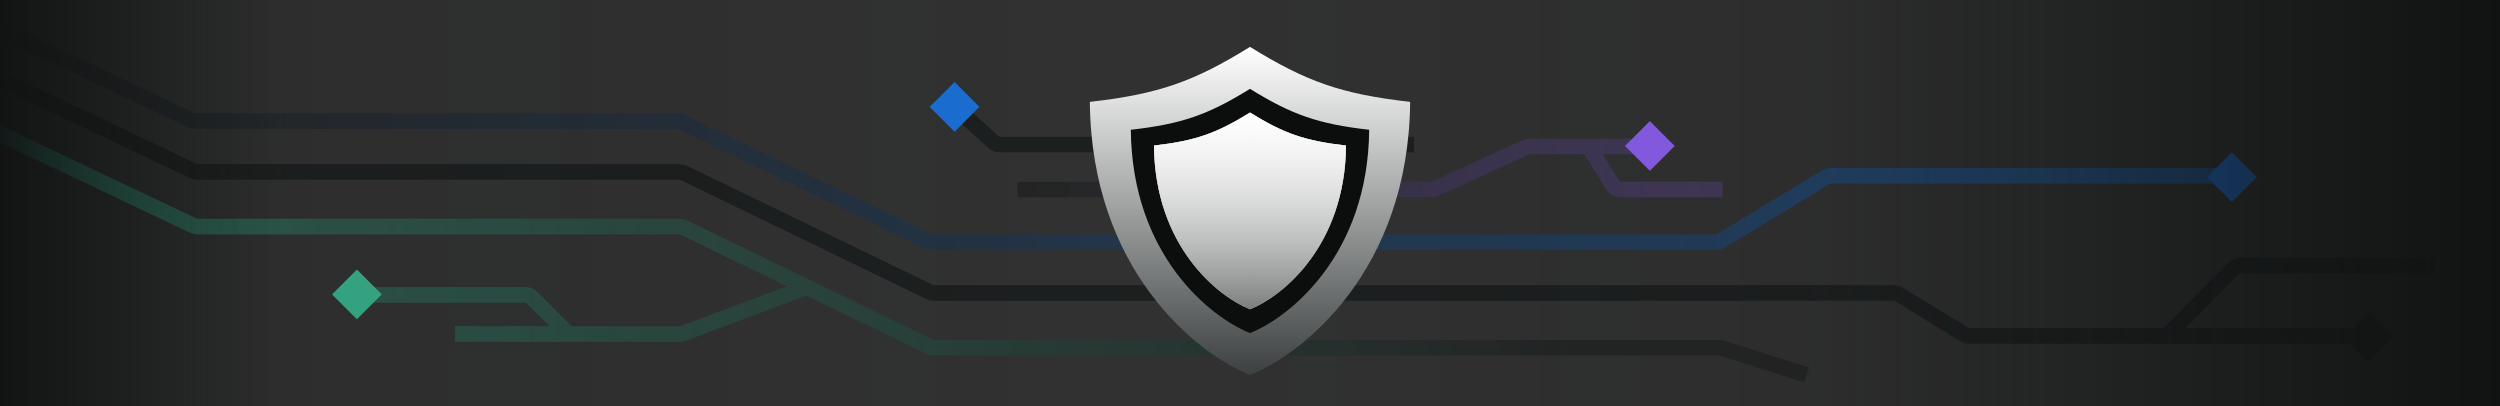
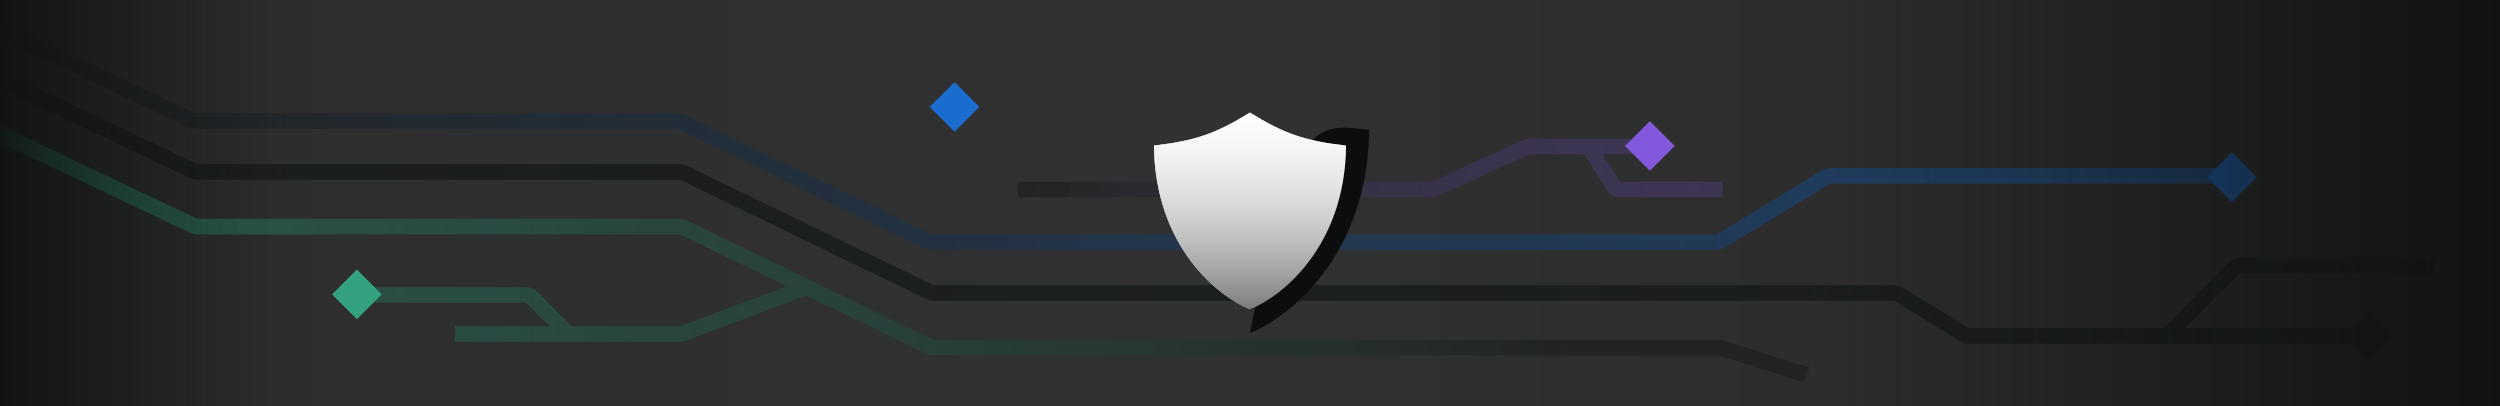
<svg xmlns="http://www.w3.org/2000/svg" width="640" height="104" viewBox="0 0 640 104" fill="none">
  <rect x="0" y="0" width="640" height="104" fill="#333333" stroke="none" />
  <g clip-path="url(#clip0_2652_60006)">
-     <path d="M362 37H255.815C255.319 37 254.841 36.816 254.473 36.483L244 27" stroke="#1D2020" stroke-width="4" stroke-linejoin="round" />
    <path d="M260.5 48.5H272.5H366.563C366.851 48.5 367.135 48.438 367.397 48.318L390.603 37.682C390.865 37.562 391.149 37.5 391.437 37.5H406.75M422.5 37.5H406.75M406.75 37.5L412.915 47.546C413.278 48.139 413.924 48.5 414.619 48.5H441" stroke="url(#paint0_linear_2652_60006)" stroke-width="4" stroke-linejoin="round" />
    <path d="M-39 -11L49.093 30.807C49.361 30.934 49.654 31 49.95 31H173.541C173.843 31 174.141 31.068 174.413 31.2L237.587 61.8C237.859 61.932 238.157 62 238.459 62H439.44C439.806 62 440.165 61.9 440.478 61.71L467.522 45.29C467.835 45.1 468.194 45 468.56 45H572" stroke="url(#paint1_linear_2652_60006)" stroke-width="4" stroke-linejoin="round" />
    <path d="M-38.5 2L49.593 43.807C49.861 43.934 50.154 44 50.45 44H174.041C174.343 44 174.641 44.068 174.913 44.2L238.087 74.8C238.359 74.932 238.657 75 238.959 75H440.5H484.937C485.305 75 485.666 75.102 485.98 75.293L503.02 85.707C503.334 85.898 503.695 86 504.063 86H554.75M606 86H554.75M554.75 86L571.913 68.596C572.288 68.215 572.801 68 573.337 68H623" stroke="#1D2020" stroke-width="4" stroke-linejoin="round" />
    <path d="M-38.5 16L49.593 57.807C49.861 57.934 50.154 58 50.45 58H174.041C174.343 58 174.641 58.068 174.913 58.2L206.5 73.5M462.5 96L440.796 89.094C440.6 89.032 440.395 89 440.189 89H238.959C238.657 89 238.359 88.932 238.087 88.8L206.5 73.5M206.5 73.5L174.84 85.373C174.615 85.457 174.377 85.5 174.137 85.5H145.5M116.5 85.5H145.5M145.5 85.5L136.086 76.086C135.711 75.711 135.202 75.5 134.672 75.5H87" stroke="url(#paint2_linear_2652_60006)" stroke-width="4" stroke-linejoin="round" />
    <rect x="85" y="75.363" width="9" height="9" transform="rotate(-45 85 75.363)" fill="#3ABC96" />
    <rect x="238" y="27.363" width="9" height="9" transform="rotate(-45 238 27.363)" fill="#1B74DF" />
    <rect x="416" y="37.363" width="9" height="9" transform="rotate(-45 416 37.363)" fill="#9565FF" />
    <rect x="600" y="86.363" width="9" height="9" transform="rotate(-45 600 86.363)" fill="#1D2020" />
    <rect x="565" y="45.363" width="9" height="9" transform="rotate(-45 565 45.363)" fill="#1B74DF" />
    <rect width="640" height="104" fill="url(#paint3_linear_2652_60006)" />
-     <path d="M320 96V12C305.612 20.892 296.656 24.081 279 26.08C279.379 69.225 306.491 90.67 320 96Z" fill="url(#paint4_linear_2652_60006)" />
-     <path d="M320 96V12C334.389 20.892 343.344 24.081 361 26.08C360.621 69.225 333.509 90.67 320 96Z" fill="url(#paint5_linear_2652_60006)" />
-     <path d="M320.001 85.257V22.744C309.293 29.362 302.628 31.735 289.488 33.222C289.77 65.331 309.947 81.291 320.001 85.257Z" fill="#0C0D0D" />
-     <path d="M320.001 85.257V22.744C330.709 29.362 337.373 31.735 350.513 33.222C350.231 65.331 330.054 81.291 320.001 85.257Z" fill="#0C0D0D" />
+     <path d="M320.001 85.257C330.709 29.362 337.373 31.735 350.513 33.222C350.231 65.331 330.054 81.291 320.001 85.257Z" fill="#0C0D0D" />
    <path d="M320.001 79.177V28.822C311.375 34.153 306.007 36.064 295.423 37.262C295.65 63.126 311.903 75.982 320.001 79.177Z" fill="white" />
    <path d="M320.001 79.177V28.822C311.375 34.153 306.007 36.064 295.423 37.262C295.65 63.126 311.903 75.982 320.001 79.177Z" fill="url(#paint6_linear_2652_60006)" />
    <path d="M320.001 79.177V28.822C311.375 34.153 306.007 36.064 295.423 37.262C295.65 63.126 311.903 75.982 320.001 79.177Z" fill="url(#paint7_linear_2652_60006)" />
-     <path d="M320.001 79.177V28.822C328.626 34.153 333.994 36.064 344.578 37.262C344.351 63.126 328.098 75.982 320.001 79.177Z" fill="white" />
    <path d="M320.001 79.177V28.822C328.626 34.153 333.994 36.064 344.578 37.262C344.351 63.126 328.098 75.982 320.001 79.177Z" fill="url(#paint8_linear_2652_60006)" />
    <path d="M320.001 79.177V28.822C328.626 34.153 333.994 36.064 344.578 37.262C344.351 63.126 328.098 75.982 320.001 79.177Z" fill="url(#paint9_linear_2652_60006)" />
  </g>
  <defs>
    <linearGradient id="paint0_linear_2652_60006" x1="488.257" y1="40.375" x2="272.033" y2="40.375" gradientUnits="userSpaceOnUse">
      <stop stop-color="#8259DC" />
      <stop offset="0.145" stop-color="#7351C1" stop-opacity="0.32" />
      <stop offset="1" stop-color="#1D2020" stop-opacity="0.64" />
    </linearGradient>
    <linearGradient id="paint1_linear_2652_60006" x1="640.281" y1="8.081" x2="0.04" y2="8.081" gradientUnits="userSpaceOnUse">
      <stop stop-color="#1B74DF" stop-opacity="0.72" />
      <stop offset="0.33" stop-color="#1C4676" stop-opacity="0.676" />
      <stop offset="1" stop-color="#1D2020" stop-opacity="0.64" />
    </linearGradient>
    <linearGradient id="paint2_linear_2652_60006" x1="2.45" y1="139.73" x2="402.602" y2="134.703" gradientUnits="userSpaceOnUse">
      <stop stop-color="#34A182" />
      <stop offset="0.2" stop-color="#2C7561" stop-opacity="0.59" />
      <stop offset="1" stop-color="#1D2020" stop-opacity="0.64" />
    </linearGradient>
    <linearGradient id="paint3_linear_2652_60006" x1="640" y1="52" x2="-3.794" y2="52" gradientUnits="userSpaceOnUse">
      <stop stop-color="#111313" />
      <stop offset="0.275" stop-color="#111313" stop-opacity="0.18" />
      <stop offset="0.54" stop-color="#111313" stop-opacity="0.05" />
      <stop offset="0.88" stop-color="#111313" stop-opacity="0.17" />
      <stop offset="0.999" stop-color="#111313" />
    </linearGradient>
    <linearGradient id="paint4_linear_2652_60006" x1="320" y1="12" x2="320" y2="96" gradientUnits="userSpaceOnUse">
      <stop stop-color="white" />
      <stop offset="1" stop-color="#3C4040" />
    </linearGradient>
    <linearGradient id="paint5_linear_2652_60006" x1="320" y1="12" x2="320" y2="96" gradientUnits="userSpaceOnUse">
      <stop stop-color="white" />
      <stop offset="1" stop-color="#3C4040" />
    </linearGradient>
    <linearGradient id="paint6_linear_2652_60006" x1="320.001" y1="28.822" x2="320.001" y2="79.177" gradientUnits="userSpaceOnUse">
      <stop stop-color="#B1B4B7" />
      <stop offset="1" stop-color="#111313" />
    </linearGradient>
    <linearGradient id="paint7_linear_2652_60006" x1="320.001" y1="28.822" x2="320.001" y2="79.177" gradientUnits="userSpaceOnUse">
      <stop stop-color="white" />
      <stop offset="1" stop-color="white" stop-opacity="0.45" />
    </linearGradient>
    <linearGradient id="paint8_linear_2652_60006" x1="320.001" y1="28.822" x2="320.001" y2="79.177" gradientUnits="userSpaceOnUse">
      <stop stop-color="#B1B4B7" />
      <stop offset="1" stop-color="#111313" />
    </linearGradient>
    <linearGradient id="paint9_linear_2652_60006" x1="320.001" y1="28.822" x2="320.001" y2="79.177" gradientUnits="userSpaceOnUse">
      <stop stop-color="white" />
      <stop offset="1" stop-color="white" stop-opacity="0.45" />
    </linearGradient>
    <clipPath id="clip0_2652_60006">
      <rect width="640" height="104" fill="white" />
    </clipPath>
  </defs>
</svg>